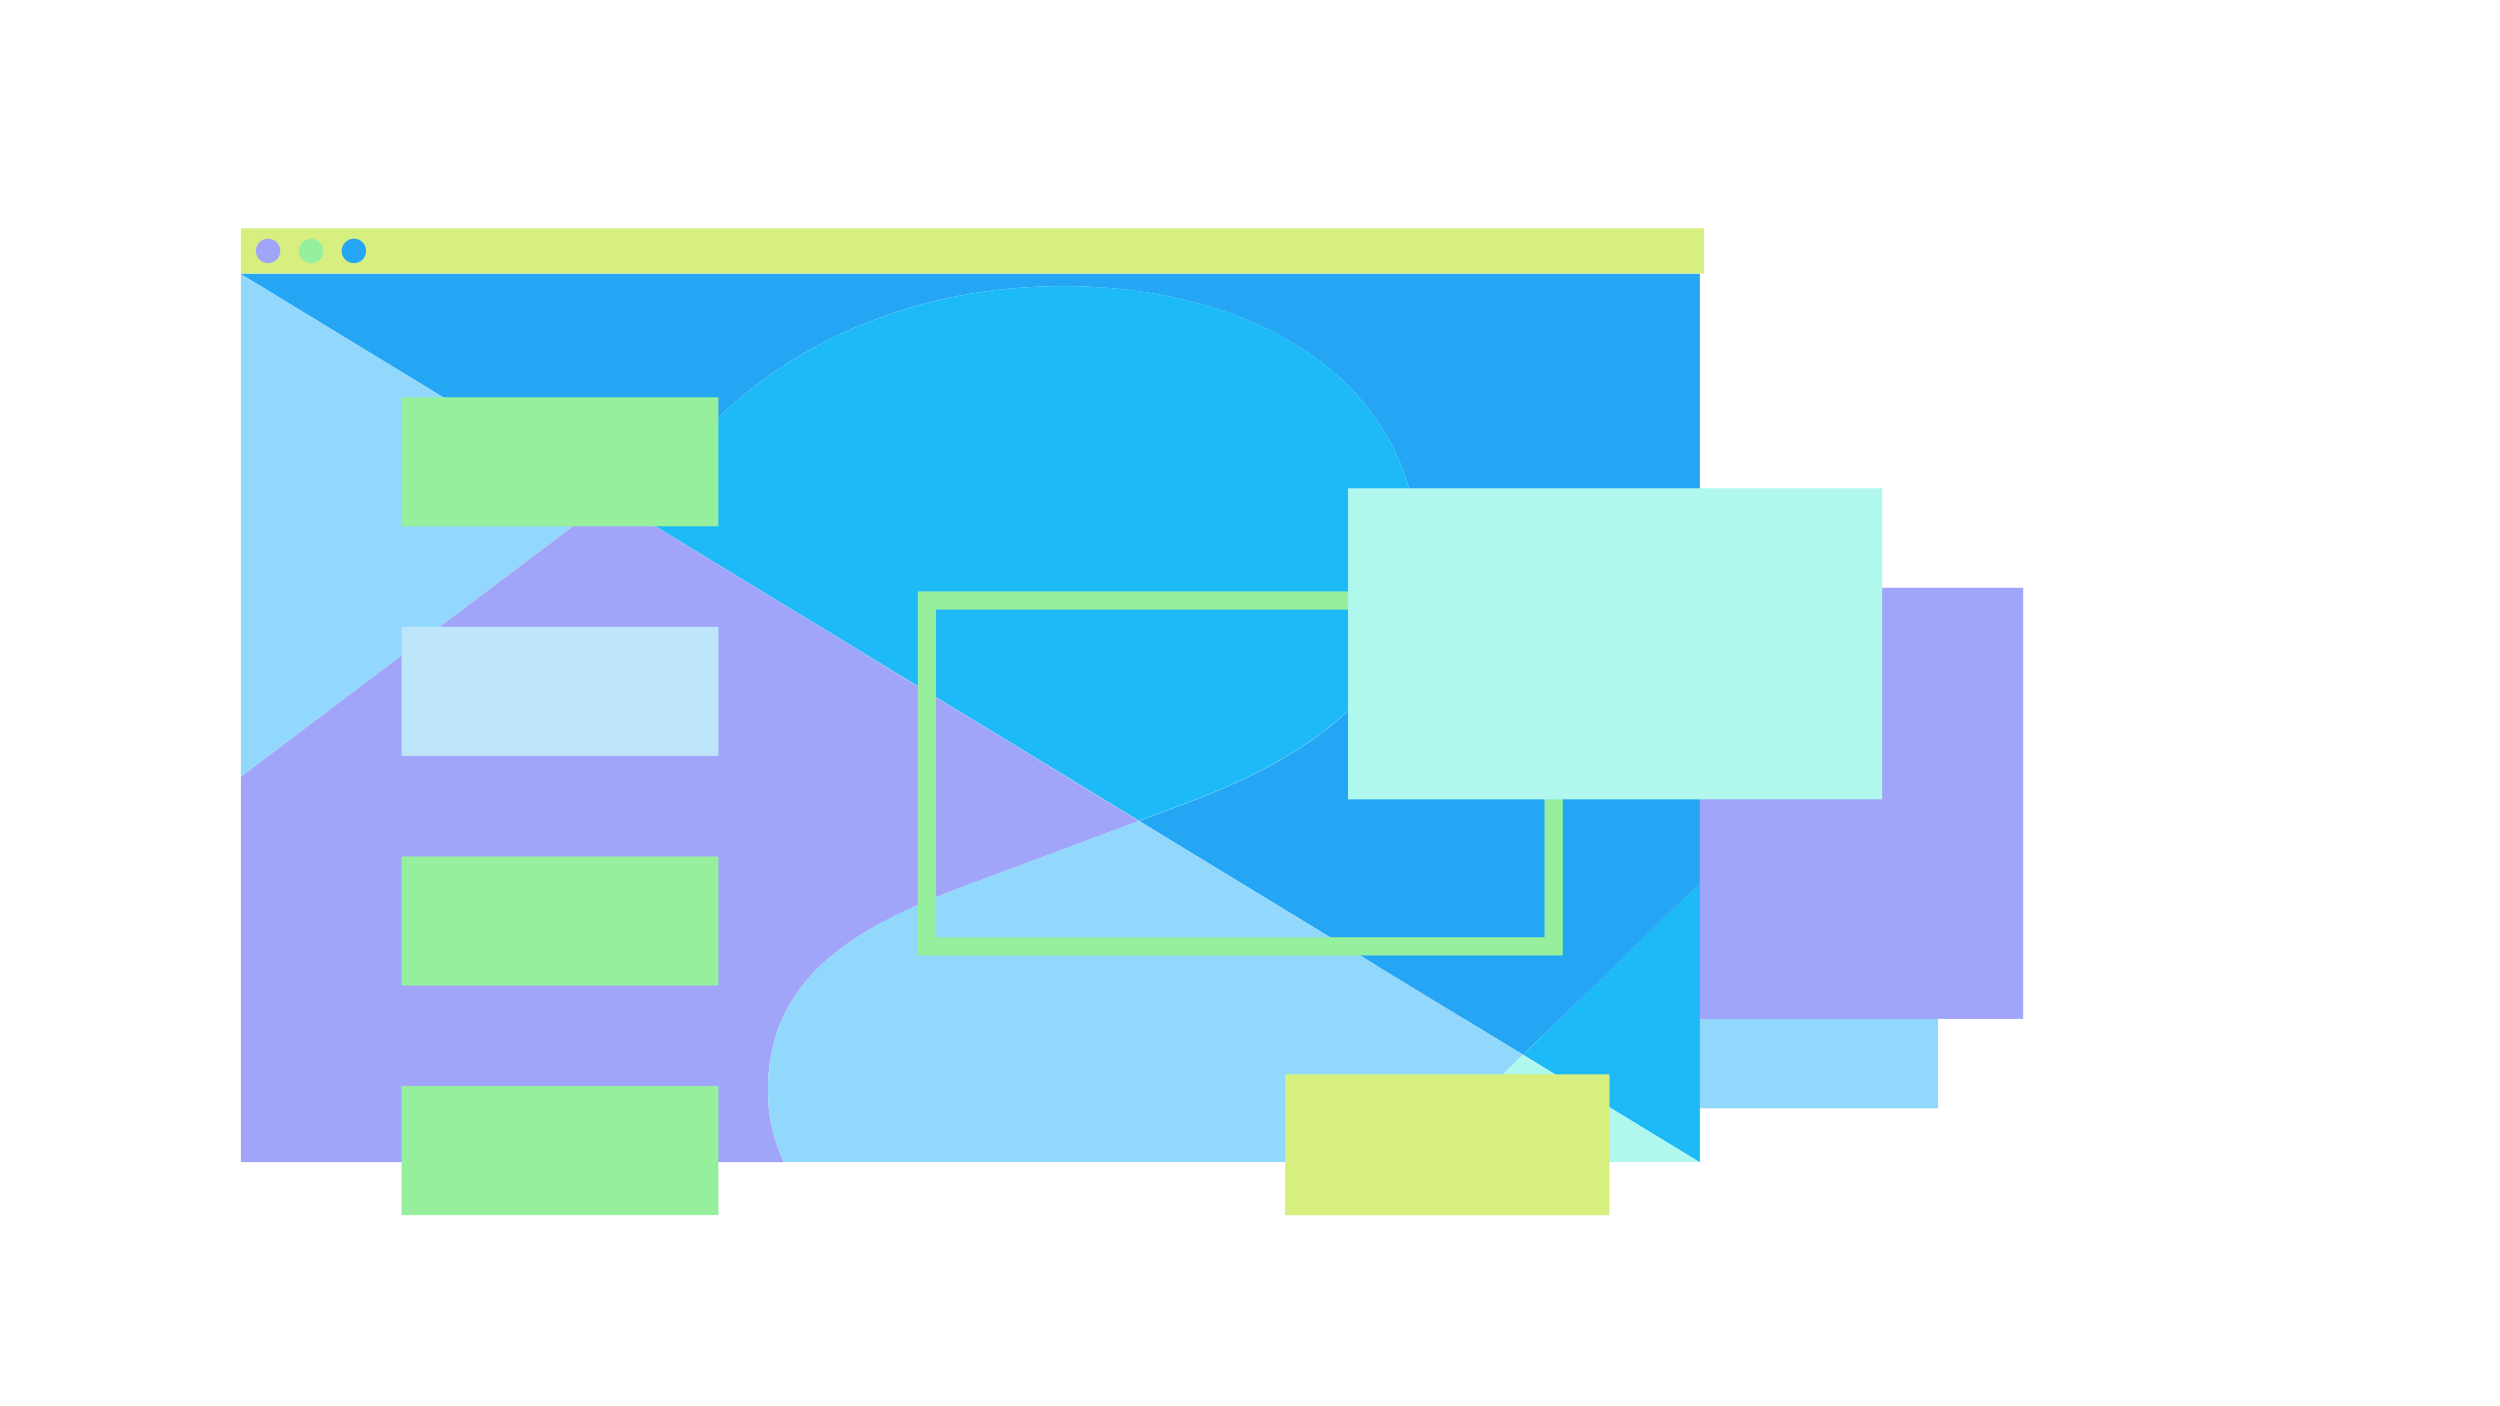
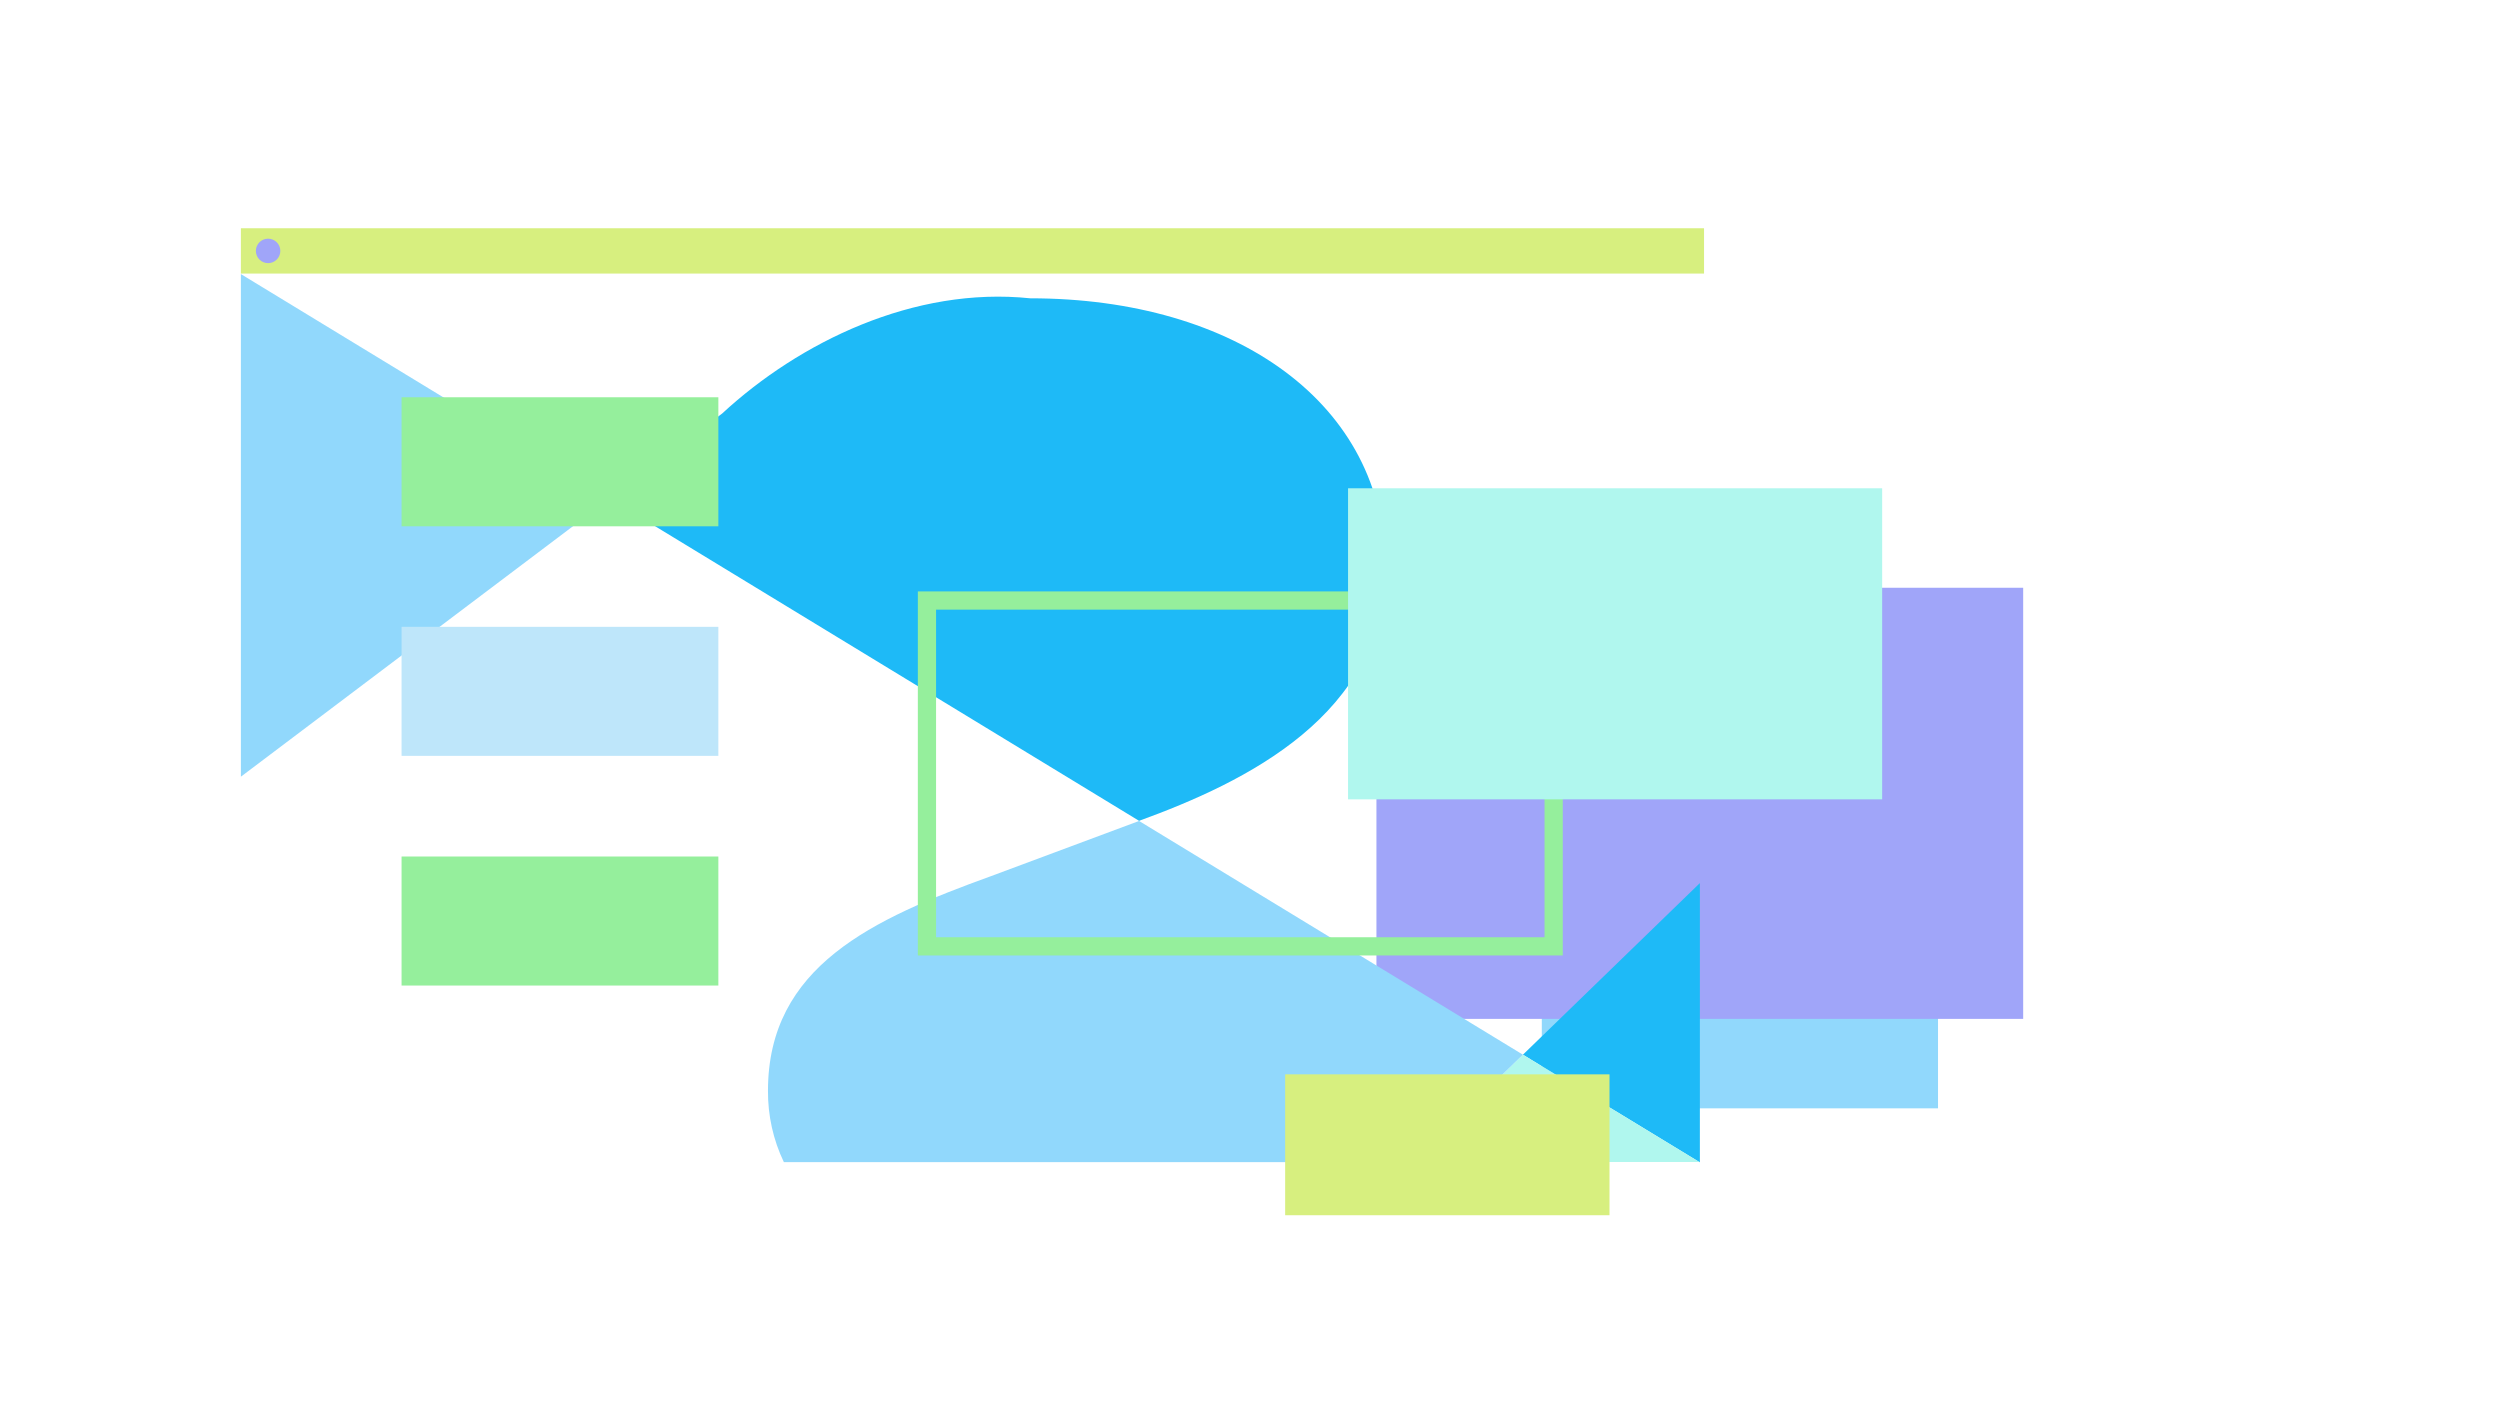
<svg xmlns="http://www.w3.org/2000/svg" version="1.1" id="圖層_1" x="0px" y="0px" viewBox="0 0 1920 1080" style="enable-background:new 0 0 1920 1080;" xml:space="preserve">
  <style type="text/css">
	.st0{fill:#91D8FC;}
	.st1{fill:#D7EF7F;}
	.st2{fill:#25A6F4;}
	.st3{fill:#95EF9C;}
	.st4{fill:#A0A5F9;}
	.st5{fill:none;}
	.st6{fill:#1EBAF7;}
	.st7{fill:#B0F7EE;}
	.st8{fill:#BEE6FA;}
</style>
  <rect x="1184.1" y="741.5" class="st0" width="304.3" height="109.7" />
  <rect x="185" y="175.3" class="st1" width="1123.7" height="34.8" />
-   <circle class="st2" cx="271.8" cy="192.7" r="9.4" />
-   <circle class="st3" cx="238.9" cy="192.7" r="9.4" />
  <circle class="st4" cx="205.9" cy="192.7" r="9.4" />
  <rect x="1057.1" y="451.4" class="st4" width="496.7" height="331.1" />
  <path class="st5" d="M1083.9,892.5H602c29.5,61.3,110.5,98.2,218.7,98.2C920.9,990.6,1016.2,951.8,1083.9,892.5z" />
-   <path class="st2" d="M1169.6,810l135.9-131.8V210.3H185v0.2l283.1,172.4l86.5-65.2c59.4-55,147.3-97.9,261.7-97.9  c158.3,0,272.7,81.4,272.7,206.7c0,113.3-107.8,165-189.1,194.6l-25.1,9.4L1169.6,810z" />
-   <path class="st6" d="M554.6,317.6l-86.5,65.2l406.7,247.6l25.1-9.4c81.4-29.6,189.1-81.4,189.1-194.6  c0-125.4-114.4-206.7-272.7-206.7C702,219.8,614,262.7,554.6,317.6z" />
+   <path class="st6" d="M554.6,317.6l-86.5,65.2l406.7,247.6c81.4-29.6,189.1-81.4,189.1-194.6  c0-125.4-114.4-206.7-272.7-206.7C702,219.8,614,262.7,554.6,317.6z" />
  <polygon class="st0" points="468.2,382.9 185,210.5 185,596.5 " />
  <polygon class="st6" points="1169.6,810 1305.1,892.5 1305.5,892.5 1305.5,678.2 " />
  <path class="st7" d="M1096.8,880.6c-4.2,4-8.4,8-12.8,11.8h221.1L1169.6,810L1096.8,880.6z" />
-   <path class="st4" d="M185,892.5l417,0c-8.1-17.1-12.3-35.8-12.2-54.7c0-95.7,80.3-131.9,171.5-164.9l113.5-42.3L468.2,382.9  L185,596.5L185,892.5z" />
  <path class="st0" d="M589.8,837.8c-0.1,18.9,4,37.6,12.2,54.7h481.9c4.4-3.9,8.7-7.8,12.8-11.8l72.9-70.7L874.8,630.5l-113.5,42.3  C670.1,705.8,589.8,742.1,589.8,837.8z" />
  <rect x="987" y="825.1" class="st1" width="249.1" height="108.2" />
  <path class="st3" d="M704.9,454.2h495.3v279.6H704.9V454.2z M1186.2,468.2H718.9v251.6h467.3V468.2z" />
  <rect x="308.4" y="305.1" class="st3" width="243.3" height="99.1" />
  <rect x="308.4" y="481.4" class="st8" width="243.3" height="99.1" />
  <rect x="308.4" y="657.8" class="st3" width="243.3" height="99.1" />
-   <rect x="308.4" y="834.1" class="st3" width="243.3" height="99.1" />
  <rect x="1035.3" y="375" class="st7" width="410.2" height="238.9" />
</svg>